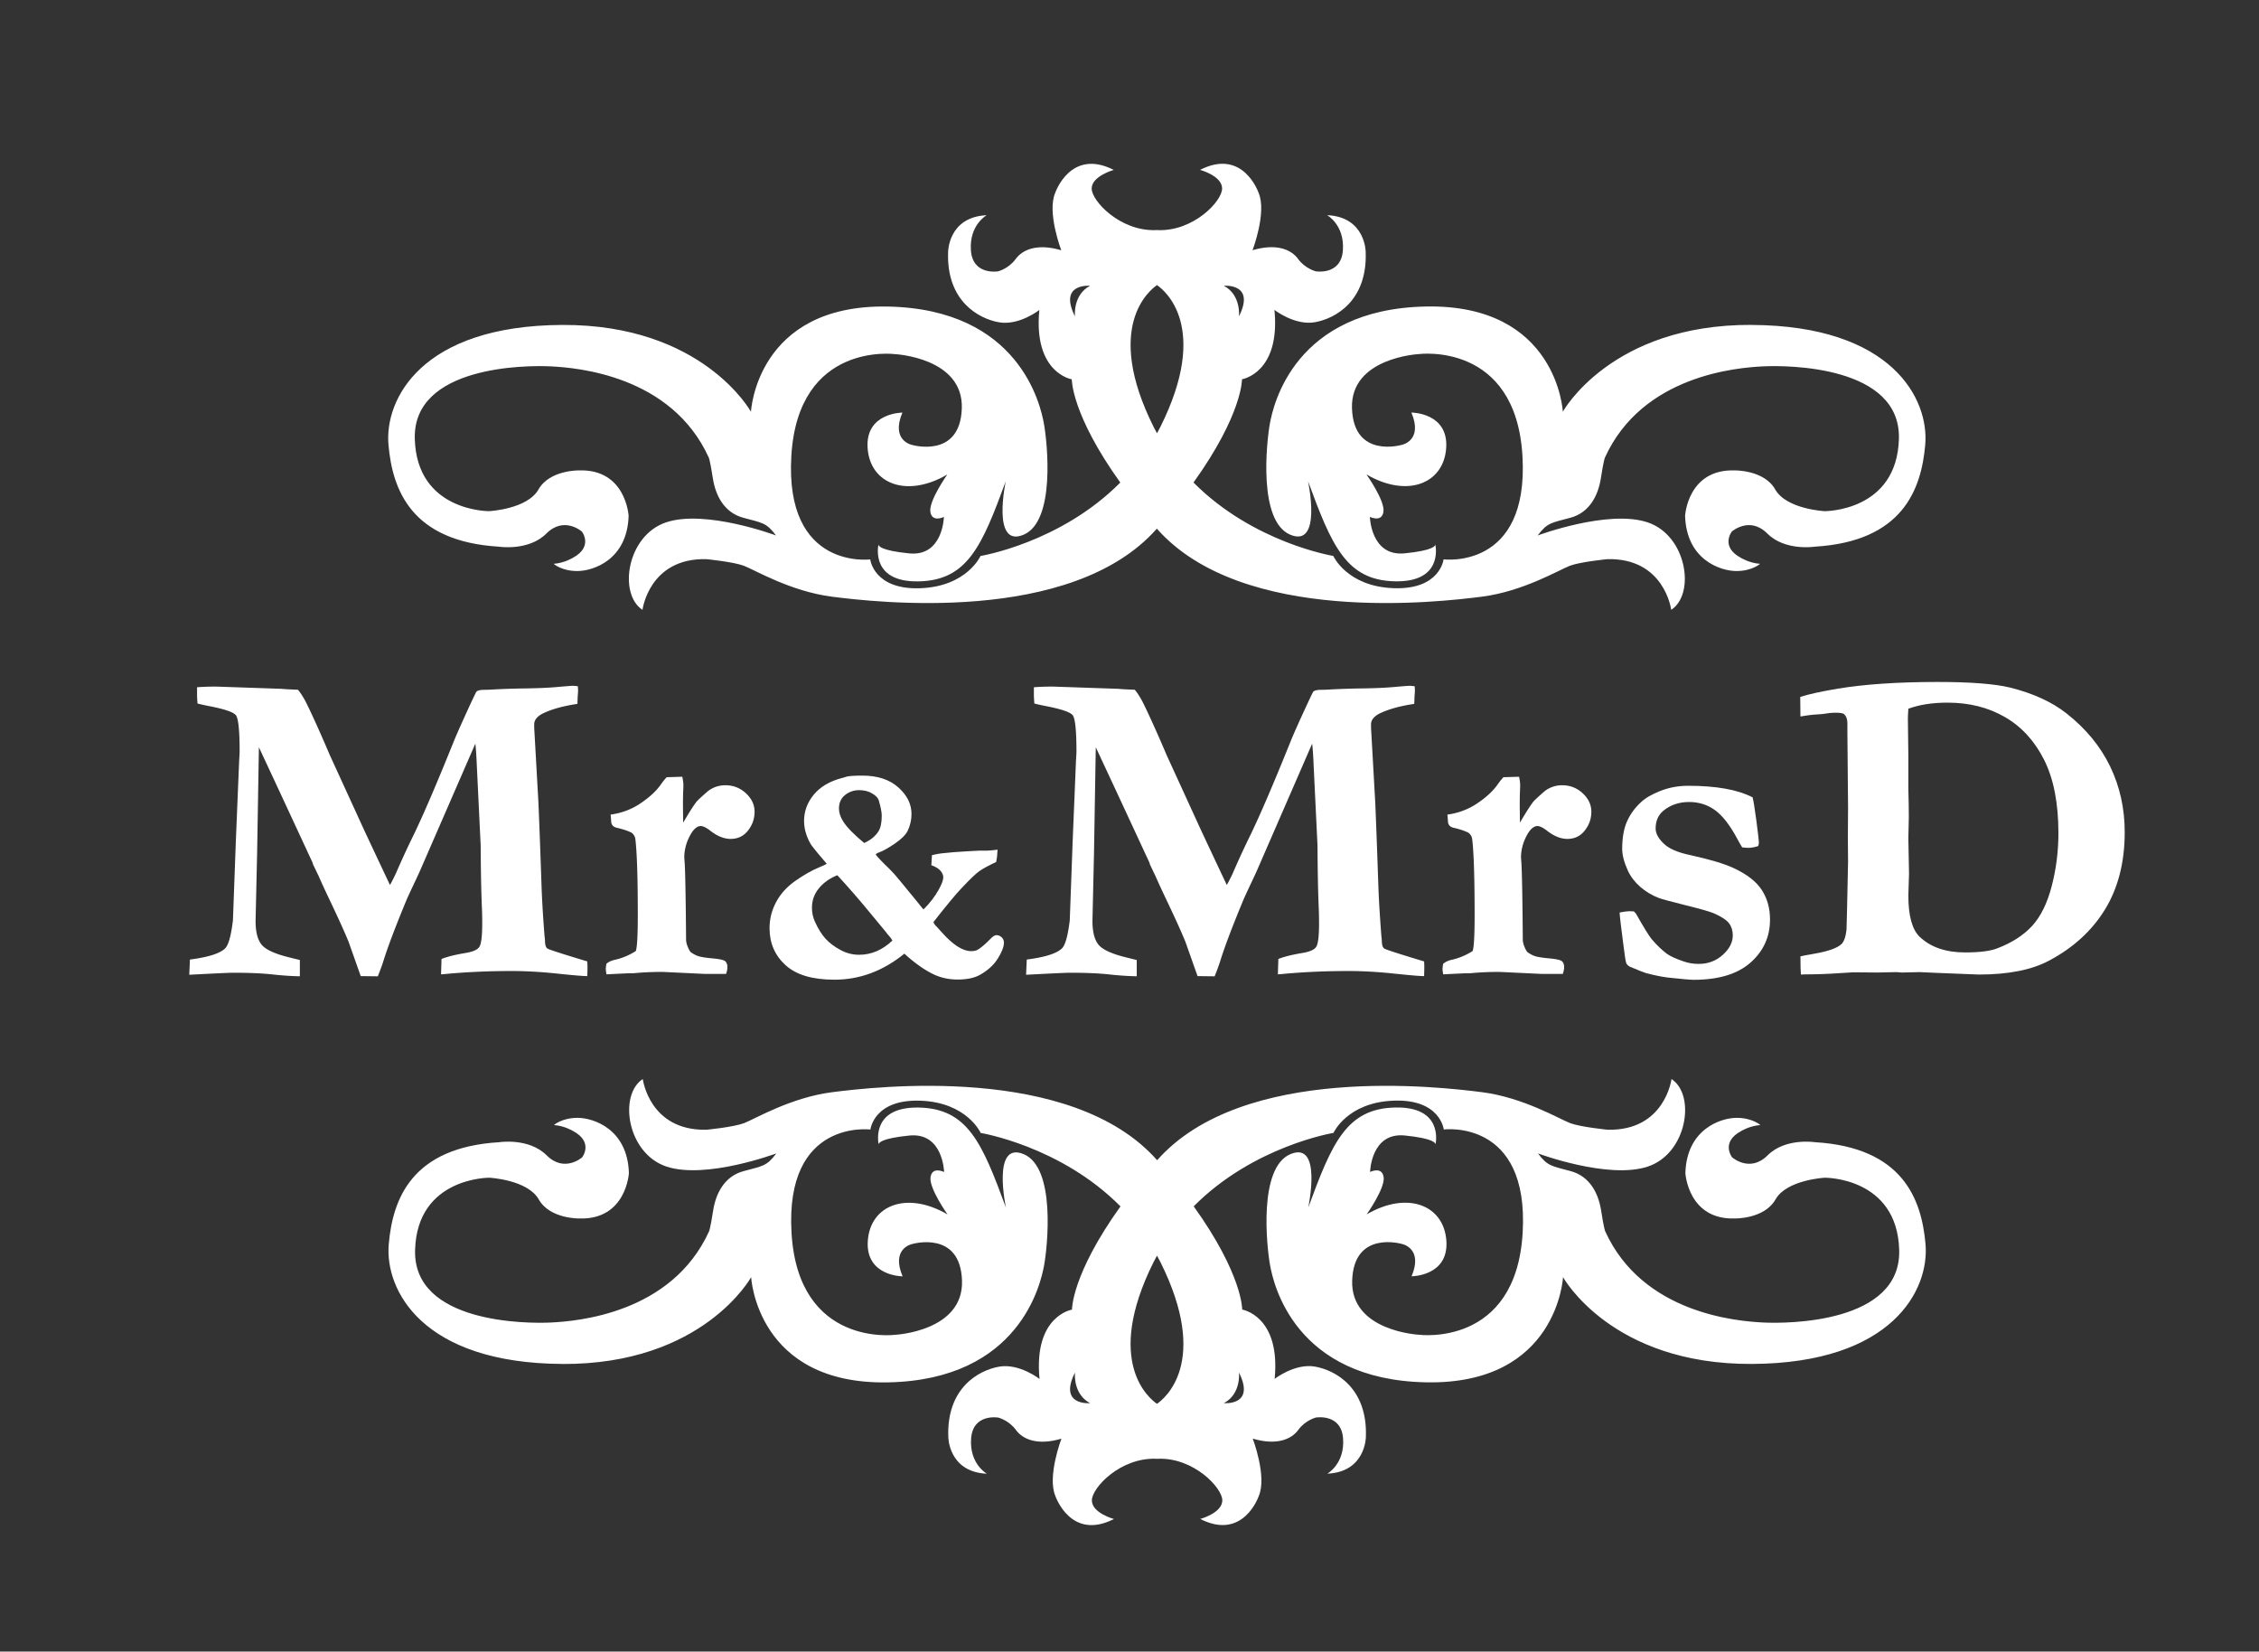
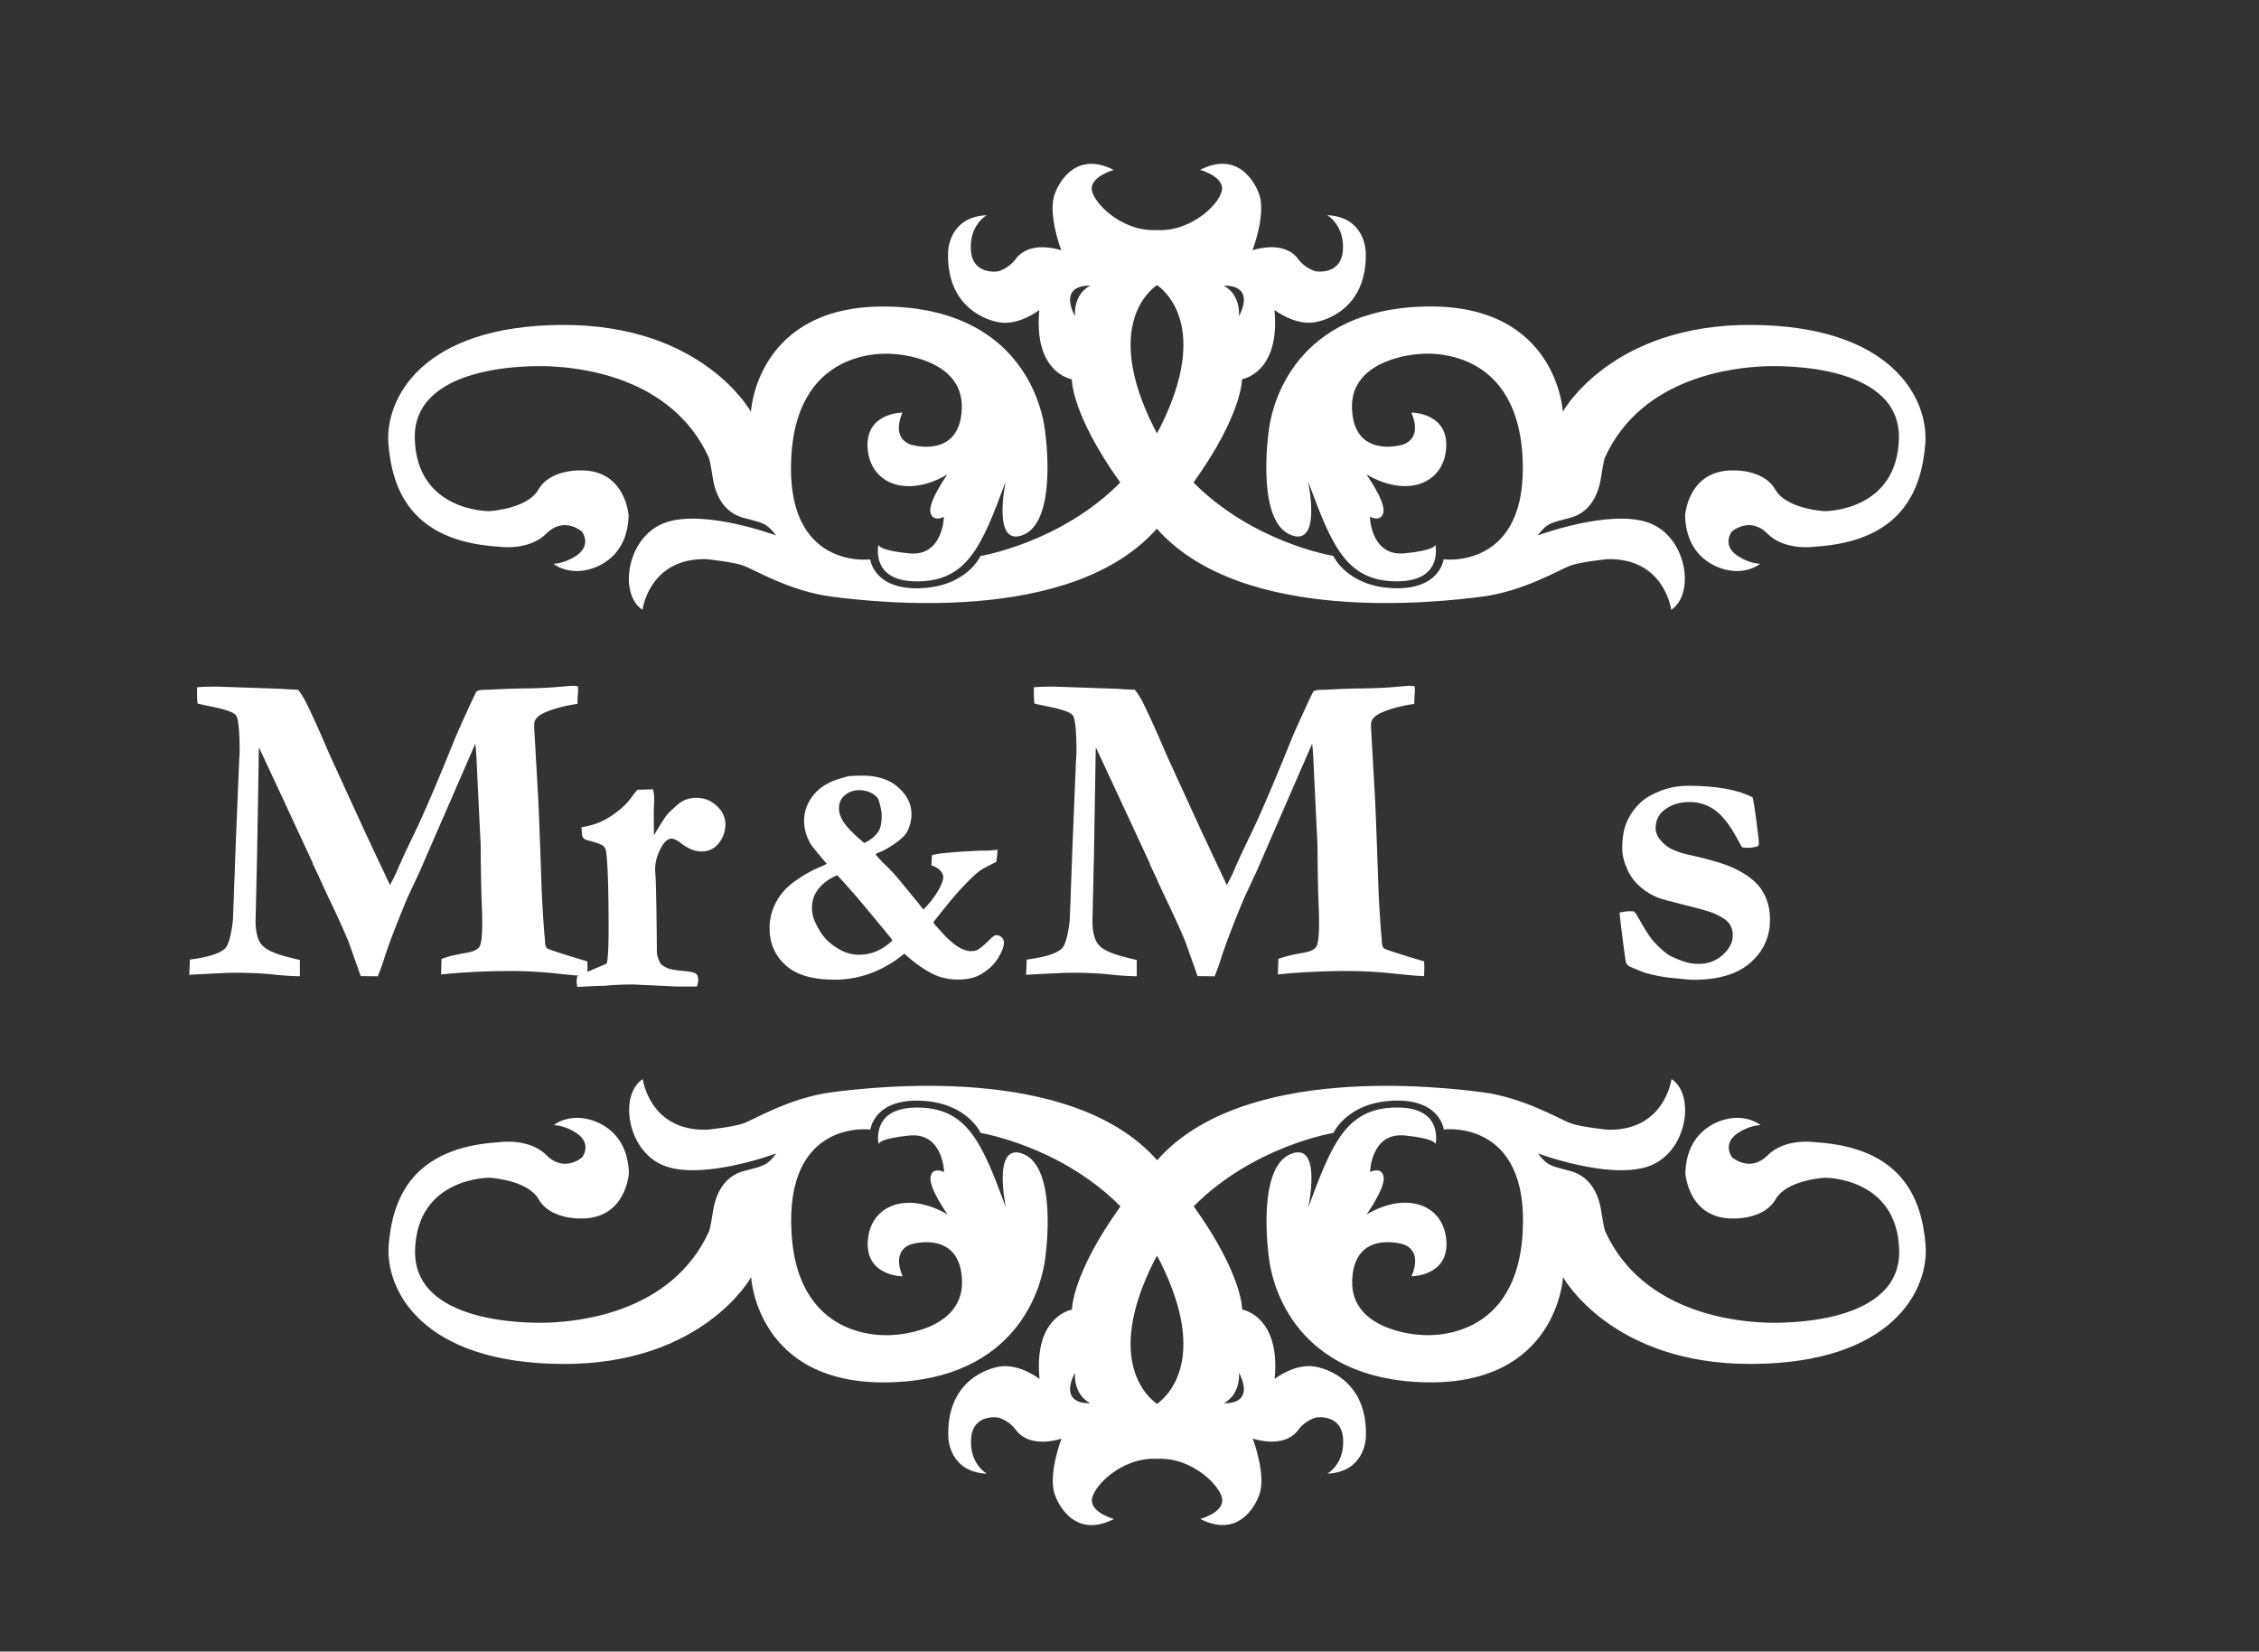
<svg xmlns="http://www.w3.org/2000/svg" data-bbox="36.41 31.536 372.78 262.137" viewBox="0 0 435.05 318.03" data-type="color">
  <rect x="0" y="0" width="435.05" height="318.03" fill="#333333" stroke="none" />
  <g>
    <path d="m36.45 187.68.13-2.91c3.57-.46 5.84-1.19 6.82-2.19.63-.69 1.11-2.47 1.46-5.36l.56-15.26.64-15.52q.09-1.41.09-1.71c0-4.03-.24-6.36-.71-6.99s-2.31-1.24-5.51-1.84c-.8-.17-1.43-.31-1.89-.43q-.09-1.065-.09-1.8v-1.33c1.06-.09 2.3-.13 3.72-.13l12.54.43c.29.03.68.06 1.2.09l1.97.09c.49.58.98 1.34 1.48 2.28 1.05 2.09 2.44 5.15 4.18 9.18l.49 1.15 6.66 14.54.7 1.49c.47 1.01.93 1.98 1.37 2.92q.66 1.41 1.44 3.06c.78 1.65.99 2.1 1.4 2.97.4-.69.78-1.44 1.16-2.27 1.14-2.63 2.26-5.04 3.34-7.24 1.89-3.89 4.44-9.83 7.67-17.83.51-1.29 1.37-3.22 2.55-5.81s1.84-3.95 1.95-4.09c.26-.23.77-.34 1.54-.34.29 0 .73-.01 1.33-.04 1.48-.09 3.27-.16 5.35-.21 3-.03 5.4-.12 7.21-.28q2.715-.24 3.06-.24c.29 0 .63.03 1.03.09.03.4.04.71.04.94l-.09 1.29c0 .26-.01.64-.04 1.16-2.69.4-4.87 1-6.56 1.8-1.17.57-1.76 1.29-1.76 2.14v.64l.74 13.12c.09 1.2.32 7.16.69 17.87.09 2.4.27 5.44.56 9.13.06.46.09.81.09 1.07.03.69.18 1.13.45 1.33s2.84 1.03 7.69 2.49c.03.46.04.8.04 1.03 0 .6-.01 1.2-.04 1.8-.77 0-2.72-.16-5.83-.49s-6.03-.49-8.74-.49q-6.21 0-12.09.51c-.51.06-1.01.1-1.5.13l.09-2.96c1.17-.46 2.73-.84 4.67-1.16 1.37-.23 2.24-.61 2.61-1.16.37-.54.56-2.06.56-4.54 0-.94-.01-1.77-.04-2.49-.14-3-.23-7.17-.26-12.52l-.73-15.13c-.09-2.14-.19-3.63-.3-4.46l-10.67 24.52c-.26.57-.64 1.4-1.16 2.49-.66 1.4-1.1 2.36-1.33 2.87-2.2 5.29-3.73 9.33-4.59 12.13-.23.71-.57 1.64-1.03 2.79l-3.29-.04-2.32-6.56c-.69-1.71-1.86-4.31-3.52-7.8-.97-2.03-1.73-3.67-2.27-4.93-.26-.51-.44-.9-.56-1.16l-.52-1.07a1.6 1.6 0 0 0-.13-.43l-6.39-13.76-3.9-8.36-.34 20.27-.3 13.16c0 2.17.41 3.72 1.22 4.65s2.56 1.72 5.25 2.38l2.06.51v3.13q-2.49-.045-5.34-.36c-1.9-.21-4.42-.32-7.56-.32-.66 0-3.47.13-8.44.39Z" fill="#ffffff" data-color="1" />
-     <path d="M116.82 185.56c.37-.32.86-.56 1.46-.71 1.46-.31 2.84-.88 4.16-1.71q.39-1.02.39-6.93c0-7.22-.16-12.1-.47-14.64-.06-.46-.29-.86-.68-1.2-.71-.37-1.69-.7-2.92-.98-.57-.14-.91-.46-1.03-.94l-.13-1.59c2.11-.29 4.03-1.01 5.74-2.16 1.72-1.16 3-2.34 3.86-3.54q.69-.99 1.2-1.5l3-.09c.14.66.21 1.2.21 1.63 0 .31-.01.7-.04 1.16-.03 1-.04 1.83-.04 2.49 0 .31.01 1.5.04 3.56 1.17-2 2.03-3.34 2.57-4.03.26-.31 1.01-1.01 2.27-2.1a5.45 5.45 0 0 1 3.3-1.07c1.51 0 2.83.51 3.94 1.54s1.67 2.21 1.67 3.56-.42 2.55-1.26 3.62-1.96 1.61-3.36 1.61c-1.23 0-2.52-.51-3.86-1.54-.8-.63-1.44-.94-1.93-.94l-.3.04c-.6.2-1.14.74-1.63 1.62q-1.2 2.13-1.2 4.44l.09 1.15c.11 2.11.2 7.05.26 14.82.09.71.36 1.42.81 2.14.51.4 1.04.68 1.56.85.53.17 1.45.31 2.76.43q1.965.18 2.4.54c.29.25.43.64.43 1.19 0 .32-.09.74-.26 1.26h-4.03l-8.19-.39c-2.06 0-3.93.09-5.62.26h-.73c-.2 0-1.69.07-4.46.21-.09-.47-.13-.83-.13-1.06s.04-.57.13-1.02Z" fill="#ffffff" data-color="1" />
+     <path d="M116.82 185.56q.39-1.02.39-6.93c0-7.22-.16-12.1-.47-14.64-.06-.46-.29-.86-.68-1.2-.71-.37-1.69-.7-2.92-.98-.57-.14-.91-.46-1.03-.94l-.13-1.59c2.11-.29 4.03-1.01 5.74-2.16 1.72-1.16 3-2.34 3.86-3.54q.69-.99 1.2-1.5l3-.09c.14.66.21 1.2.21 1.63 0 .31-.01.7-.04 1.16-.03 1-.04 1.83-.04 2.49 0 .31.01 1.5.04 3.56 1.17-2 2.03-3.34 2.57-4.03.26-.31 1.01-1.01 2.27-2.1a5.45 5.45 0 0 1 3.3-1.07c1.51 0 2.83.51 3.94 1.54s1.67 2.21 1.67 3.56-.42 2.55-1.26 3.62-1.96 1.61-3.36 1.61c-1.23 0-2.52-.51-3.86-1.54-.8-.63-1.44-.94-1.93-.94l-.3.04c-.6.2-1.14.74-1.63 1.62q-1.2 2.13-1.2 4.44l.09 1.15c.11 2.11.2 7.05.26 14.82.09.71.36 1.42.81 2.14.51.4 1.04.68 1.56.85.53.17 1.45.31 2.76.43q1.965.18 2.4.54c.29.25.43.64.43 1.19 0 .32-.09.74-.26 1.26h-4.03l-8.19-.39c-2.06 0-3.93.09-5.62.26h-.73c-.2 0-1.69.07-4.46.21-.09-.47-.13-.83-.13-1.06s.04-.57.13-1.02Z" fill="#ffffff" data-color="1" />
    <path d="M159.22 166.33c-1.45-1.68-2.39-2.82-2.83-3.41-.43-.59-.79-1.33-1.09-2.2s-.45-1.75-.45-2.63c0-1.87.62-3.56 1.87-5.07 1.25-1.52 3.05-2.58 5.4-3.2.35-.08.62-.16.83-.25.47-.14 1.51-.22 3.13-.22 2.91 0 5.21.75 6.91 2.26s2.55 3.21 2.55 5.12c0 1.15-.25 2.23-.74 3.26-.39.78-1.22 1.6-2.48 2.46s-2.3 1.44-3.1 1.72c-.27.08-.46.21-.58.37.39.53 1.28 1.47 2.67 2.8.53.51 1.21 1.27 2.03 2.28l3.53 4.3c.35.47.68.87.98 1.2 1.21-1.19 2.19-2.47 2.95-3.84.57-1.05.86-1.82.86-2.34 0-.41-.17-.83-.52-1.25s-.94-.78-1.78-1.09l.12-1.94c.94-.2 1.56-.32 1.85-.34 1.41-.16 3.08-.3 5.01-.4l2.25-.12h1.54c.23 0 .89-.06 2-.18-.04.27-.07.56-.08.89s-.05.64-.11.92l-.09.55q-2.22 1.05-3.21 1.74c-.67.46-1.84 1.58-3.52 3.37-1.03 1.07-2.81 3.22-5.35 6.46.06.27.31.61.74 1.02l.8.89c1.09 1.23 2.11 2.15 3.06 2.77.95.61 1.83.92 2.63.92.53 0 .95-.08 1.26-.25.68-.41 1.45-1.06 2.31-1.94.55-.59.98-.89 1.29-.89q.615 0 1.05.42c.29.28.43.61.43 1 0 .8-.39 1.83-1.18 3.09s-1.96 2.32-3.52 3.18c-1.05.57-2.46.86-4.24.86-1.6 0-3.07-.31-4.43-.92-1.76-.8-3.7-2.15-5.81-4.06q-6.15 5.01-13.47 5.01c-4.22 0-7.36-.93-9.41-2.8-2.05-1.86-3.08-4.24-3.08-7.13q0-2.64 1.26-5.01c.84-1.58 2.07-2.94 3.68-4.07s3.11-1.99 4.49-2.57c.76-.31 1.29-.55 1.6-.74Zm12.65 14.79c-.16-.31-.37-.6-.63-.88s-.49-.56-.69-.85l-3.62-4.37c-1.86-2.25-3.76-4.42-5.68-6.49-1.49.61-2.68 1.46-3.56 2.54s-1.32 2.32-1.32 3.74c0 .9.17 1.75.52 2.55.65 1.46 1.36 2.59 2.1 3.4.75.81 1.69 1.53 2.84 2.15 1.15.63 2.35.94 3.62.94 2.35 0 4.49-.91 6.42-2.74Zm-5.45-18.79c1.24-.55 2.17-1.31 2.78-2.28.41-.68.61-1.68.61-3.01 0-.66-.2-1.64-.58-2.95-.14-.45-.57-.89-1.27-1.31s-1.55-.63-2.53-.63-1.92.32-2.7.95c-.78.64-1.16 1.51-1.16 2.61 0 .8.28 1.63.83 2.49.72 1.13 2.06 2.5 4.02 4.12Z" fill="#ffffff" data-color="1" />
    <path d="m197.61 187.68.13-2.91c3.57-.46 5.84-1.19 6.82-2.19.63-.69 1.11-2.47 1.46-5.36l.56-15.26.64-15.52q.09-1.41.09-1.71c0-4.03-.24-6.36-.71-6.99s-2.31-1.24-5.51-1.84c-.8-.17-1.43-.31-1.89-.43q-.09-1.065-.09-1.8v-1.33c1.06-.09 2.3-.13 3.72-.13l12.54.43c.29.03.68.06 1.2.09l1.97.09c.49.58.98 1.34 1.48 2.28 1.05 2.09 2.44 5.15 4.18 9.18l.49 1.15 6.66 14.54.7 1.49c.47 1.01.93 1.98 1.37 2.92q.66 1.41 1.44 3.06c.52 1.11.99 2.1 1.4 2.97.4-.69.78-1.44 1.16-2.27 1.14-2.63 2.26-5.04 3.34-7.24 1.89-3.89 4.44-9.83 7.67-17.83.51-1.29 1.36-3.22 2.55-5.81s1.84-3.95 1.95-4.09c.26-.23.77-.34 1.54-.34.29 0 .73-.01 1.33-.04 1.48-.09 3.27-.16 5.35-.21 3-.03 5.4-.12 7.21-.28q2.715-.24 3.06-.24c.29 0 .63.03 1.03.09.03.4.04.71.04.94l-.09 1.29c0 .26-.01.64-.04 1.16-2.69.4-4.87 1-6.56 1.8-1.17.57-1.76 1.29-1.76 2.14v.64l.74 13.12c.09 1.2.32 7.16.69 17.87.09 2.4.28 5.44.56 9.13.06.46.09.81.09 1.07.03.69.18 1.13.45 1.33s2.83 1.03 7.69 2.49c.03.46.04.8.04 1.03 0 .6-.02 1.2-.04 1.8-.77 0-2.71-.16-5.83-.49s-6.03-.49-8.74-.49q-6.21 0-12.09.51c-.51.06-1.01.1-1.5.13l.09-2.96c1.17-.46 2.73-.84 4.67-1.16 1.37-.23 2.24-.61 2.61-1.16.37-.54.56-2.06.56-4.54 0-.94-.02-1.77-.04-2.49-.14-3-.23-7.17-.26-12.52l-.73-15.13c-.09-2.14-.19-3.63-.3-4.46l-10.67 24.52c-.26.57-.64 1.4-1.16 2.49-.66 1.4-1.1 2.36-1.33 2.87-2.2 5.29-3.73 9.33-4.59 12.13-.23.71-.57 1.64-1.03 2.79l-3.29-.04-2.32-6.56c-.69-1.71-1.86-4.31-3.52-7.8-.97-2.03-1.73-3.67-2.27-4.93-.26-.51-.44-.9-.56-1.16l-.51-1.07a1.6 1.6 0 0 0-.13-.43l-6.39-13.76-3.9-8.36-.34 20.27-.3 13.16c0 2.17.41 3.72 1.22 4.65s2.56 1.72 5.25 2.38l2.06.51v3.13q-2.49-.045-5.34-.36c-1.9-.21-4.42-.32-7.57-.32-.66 0-3.47.13-8.44.39Z" fill="#ffffff" data-color="1" />
-     <path d="M277.98 185.56c.37-.32.86-.56 1.46-.71 1.46-.31 2.84-.88 4.16-1.71q.39-1.02.39-6.93c0-7.22-.16-12.1-.47-14.64q-.09-.69-.69-1.2c-.71-.37-1.69-.7-2.92-.98-.57-.14-.91-.46-1.03-.94l-.13-1.59c2.11-.29 4.03-1.01 5.74-2.16s3-2.34 3.86-3.54q.69-.99 1.2-1.5l3-.09c.14.66.21 1.2.21 1.63 0 .31-.01.7-.04 1.16-.03 1-.04 1.83-.04 2.49 0 .31.01 1.5.04 3.56 1.17-2 2.03-3.34 2.57-4.03.26-.31 1.01-1.01 2.27-2.1a5.45 5.45 0 0 1 3.3-1.07c1.51 0 2.83.51 3.94 1.54s1.67 2.21 1.67 3.56-.42 2.55-1.27 3.62c-.84 1.07-1.96 1.61-3.36 1.61-1.23 0-2.52-.51-3.86-1.54-.8-.63-1.44-.94-1.93-.94l-.3.04c-.6.2-1.14.74-1.63 1.62q-1.2 2.13-1.2 4.44l.09 1.15c.11 2.11.2 7.05.26 14.82.09.71.36 1.42.81 2.14.51.4 1.04.68 1.56.85.53.17 1.45.31 2.76.43q1.965.18 2.4.54c.29.25.43.64.43 1.19 0 .32-.09.74-.26 1.26h-4.03l-8.19-.39c-2.06 0-3.93.09-5.62.26h-.73c-.2 0-1.69.07-4.46.21-.09-.47-.13-.83-.13-1.06s.04-.57.13-1.02Z" fill="#ffffff" data-color="1" />
    <path d="M311.88 175.72c.86-.17 1.49-.26 1.89-.26.2 0 .5.01.9.04l.39.43c1.54 2.72 2.56 4.36 3.04 4.93 1 1.17 1.99 2.11 2.96 2.83q.99.69 3.09 1.41 1.41.51 3 .51c1.8 0 3.34-.58 4.63-1.74s1.93-2.41 1.93-3.75c0-.91-.24-1.69-.73-2.34-.49-.64-1.46-1.28-2.91-1.91-.71-.31-2.51-.83-5.38-1.54s-4.61-1.19-5.21-1.41c-1.34-.51-2.54-1.23-3.58-2.14s-1.84-1.94-2.38-3.09q-1.11-2.445-1.11-4.2c0-2.17.31-3.95.94-5.34s1.51-2.61 2.66-3.66q1.245-1.2 3.75-2.19c1.67-.66 3.46-.99 5.38-.99 2.71 0 5.1.19 7.16.56s3.8.93 5.23 1.67c.17.66.41 2.17.73 4.54.31 2.37.47 3.77.47 4.2 0 .2-.04.41-.13.64-.74.23-1.36.34-1.84.34-.29 0-.7-.03-1.24-.09-.26-.4-.6-1-1.03-1.8-1.37-2.54-2.78-4.34-4.22-5.38s-3.11-1.56-4.99-1.56-3.63.57-4.97 1.71c-.97.83-1.46 1.96-1.46 3.39 0 .94.51 1.9 1.52 2.87.99 1 2.72 1.76 5.22 2.27 3.75.83 6.51 1.66 8.29 2.49 2.58 1.2 4.39 2.61 5.43 4.24 1.05 1.63 1.57 3.51 1.57 5.66 0 3.32-1.25 6.08-3.75 8.29s-6.15 3.32-10.95 3.32c-.63 0-2.27-.14-4.93-.43-1.2-.14-2.61-.43-4.24-.86-.4-.11-1.44-.53-3.13-1.24-.31-.17-.54-.38-.66-.62-.13-.24-.32-1.44-.58-3.58-.46-3.49-.7-5.57-.73-6.26Z" fill="#ffffff" data-color="1" />
-     <path d="M346.73 184.16c.43-.11 1.31-.29 2.66-.51 2.66-.46 4.4-1.07 5.23-1.84.51-.49.84-1.41.99-2.78.03-.34.13-4.7.3-13.06l-.04-4.71.04-5.7-.13-14.6v-1.71q0-1.11-.6-1.71c-.2-.2-.76-.3-1.67-.3-.74 0-1.6.09-2.57.26-1.26.06-2.39.17-3.39.34-.17.03-.44.07-.81.13l-.04-3.77c1.69-.54 4.1-1.07 7.24-1.59q7.8-1.29 19.2-1.29c6.34 0 10.99.36 13.93 1.07 4.46 1.11 8.09 2.77 10.89 4.97 3.74 2.94 6.55 6.35 8.42 10.22s2.81 8.09 2.81 12.66c0 5.77-1.26 10.72-3.77 14.84-2.52 4.13-6.13 7.43-10.84 9.92-3.32 1.77-7.82 2.66-13.5 2.66l-8.79-.35-2.57-.12-3.47.08-1.03-.08-3.6.08-4.76-.04c-.17 0-1.63.09-4.37.27-.91.05-2.12.09-3.6.12-.92 0-1.6.01-2.06.04-.06-.63-.09-1.79-.09-3.47Zm20.79-47.69c-.06.88-.09 1.51-.09 1.88l.09 7.28v6.34c.06 2.05.09 3.85.09 5.39l-.09 4.07.13 6.81-.13 4.2c0 3.91.73 6.56 2.19 7.96 2.11 2 5.03 3 8.74 3 2.83 0 4.91-.27 6.26-.81 2.8-1.08 5.02-2.52 6.67-4.32 1.64-1.8 2.89-4.34 3.75-7.64.86-3.29 1.29-6.7 1.29-10.21 0-5.76-.92-10.47-2.76-14.12s-4.37-6.4-7.57-8.24-6.87-2.76-11.02-2.76c-2.91 0-5.43.39-7.54 1.17Z" fill="#ffffff" data-color="1" />
    <path d="M337.34 62.56c-27.11-.13-36.36 16.72-36.36 16.72s-1.05-20.75-26.36-20.26c-25.32.49-29.4 18.95-30.06 22.54-.65 3.59-2.29 18.78 3.92 21.4 6.21 2.61 3.43-10.29 3.43-10.29 4.57 12.41 7.35 19.11 16.82 19.27 8.92.15 7.85-6.35 7.69-7.11.02.26-.34 1.17-5.9 1.72-6.53.65-6.7-7.02-6.7-7.02s2.29 1.14 2.61-.98c.33-2.12-3.27-7.19-3.27-7.19 7.84 4.57 14.86 1.8 15.35-5.06s-6.7-6.86-6.7-6.86c2.29 5.39-1.8 6.21-1.8 6.21s-9.31 2.78-9.64-7.02 12.9-10.45 12.9-10.45 18.62-2.45 19.93 19.6-15.19 19.93-15.19 19.93-.65 5.88-9.64 5.55c-8.98-.33-11.6-6.21-11.6-6.21s-15.39-2.51-26.92-14.14c9.45-13.18 9.34-19.88 9.34-19.88s7.43-1.18 6.25-13.35c0 0 3.89 3.04 7.77 2.37 3.89-.68 10.14-4.05 9.8-13.52 0 0 0-6.76-7.43-7.1 0 0 3.38 1.86 3.04 6.76s-5.24 4.05-5.24 4.05-2.03-.51-3.38-2.37-4.22-3.04-8.78-1.69c0 0 2.79-7.31 1.16-11.06 0 0-2.94-8.66-11.27-4.41 0 0 4.25 1.14 4.25 3.59s-5.53 8.28-12.39 8.01h-.34c-6.86.27-12.39-5.59-12.39-8s4.25-3.59 4.25-3.59c-8.33-4.25-11.27 4.41-11.27 4.41-1.63 3.76 1.16 11.06 1.16 11.06-4.56-1.35-7.43-.17-8.78 1.69s-3.38 2.37-3.38 2.37-4.9.84-5.24-4.05c-.34-4.9 3.04-6.76 3.04-6.76-7.43.34-7.43 7.1-7.43 7.1-.34 9.46 5.91 12.84 9.8 13.52s7.77-2.37 7.77-2.37c-1.18 12.16 6.25 13.35 6.25 13.35s-.11 6.7 9.34 19.88c-11.53 11.63-26.92 14.14-26.92 14.14s-2.61 5.88-11.6 6.21c-8.98.33-9.64-5.55-9.64-5.55s-16.5 2.12-15.19-19.93 19.93-19.6 19.93-19.6 13.23.65 12.9 10.45-9.64 7.02-9.64 7.02-4.08-.82-1.8-6.21c0 0-7.19 0-6.7 6.86s7.51 9.64 15.35 5.06c0 0-3.59 5.06-3.27 7.19.33 2.12 2.61.98 2.61.98s-.16 7.68-6.7 7.02c-5.55-.56-5.91-1.46-5.9-1.72-.16.76-1.23 7.27 7.69 7.11 9.47-.16 12.25-6.86 16.82-19.27 0 0-2.78 12.9 3.43 10.29s4.57-17.8 3.92-21.4c-.65-3.59-4.74-22.05-30.06-22.54s-26.36 20.26-26.36 20.26-9.25-16.85-36.36-16.72-34.21 14.32-33.45 23.06 4.43 18.63 21.29 19.64c0 0 5.7.89 9.12-2.53s6.84-.38 6.84-.38 2.28 2.91-1.77 5.07c0 0-1.65 1.01-3.67 1.14 0 0 1.52 1.39 4.56 1.39s9.63-2.15 9.88-10.64c0 0-.51-9-9.5-8.74 0 0-5.7-.13-7.86 3.67-2.15 3.8-9.5 4.18-9.5 4.18s-13.94.13-14.32-13.94c-.38-14.06 21.41-14.19 26.23-13.94s23.19 1.65 30.41 17.61c0 0 .25.63.76 3.93.51 3.29 2.15 6.59 5.83 7.6s4.43.89 6.34 3.42c0 0-13.56-5.07-21.16-2.53-7.6 2.53-9.25 13.81-4.56 16.85 0 0 1.27-10.01 12.29-9.76 0 0 5.19.51 7.22 1.27s9 4.94 16.98 5.96c7.95 1.01 46.08 5.58 62.57-13.1 16.49 18.68 54.62 14.11 62.57 13.1 7.98-1.01 14.95-5.19 16.98-5.96 2.03-.76 7.22-1.27 7.22-1.27 11.02-.25 12.29 9.76 12.29 9.76 4.69-3.04 3.04-14.32-4.56-16.85s-21.16 2.53-21.16 2.53c1.9-2.53 2.66-2.41 6.34-3.42 3.67-1.01 5.32-4.31 5.83-7.6s.76-3.93.76-3.93c7.22-15.96 25.59-17.36 30.41-17.61s26.61-.13 26.23 13.94c-.38 14.06-14.32 13.94-14.32 13.94s-7.35-.38-9.5-4.18-7.86-3.67-7.86-3.67c-9-.25-9.5 8.74-9.5 8.74.25 8.49 6.84 10.64 9.88 10.64s4.56-1.39 4.56-1.39c-2.03-.13-3.67-1.14-3.67-1.14-4.05-2.15-1.77-5.07-1.77-5.07s3.42-3.04 6.84.38 9.12 2.53 9.12 2.53c16.85-1.01 20.53-10.9 21.29-19.64s-6.34-22.93-33.45-23.06Zm-98.73-1.64s.44-4.12-2.91-5.89c0 0 6.15-.57 2.91 5.89m-31.59 0c-3.23-6.46 2.91-5.89 2.91-5.89-3.36 1.77-2.91 5.89-2.91 5.89m15.16 21.31c-9.69-19.38-.72-26.4.64-27.33 1.37.93 10.33 7.95.64 27.33-.21.41-.43.81-.64 1.2-.22-.4-.44-.79-.64-1.2" fill="#ffffff" data-color="1" />
    <path d="M108.3 262.65c27.11.13 36.36-16.72 36.36-16.72s1.05 20.75 26.36 20.26c25.32-.49 29.4-18.95 30.06-22.54.65-3.59 2.29-18.78-3.92-21.4-6.21-2.61-3.43 10.29-3.43 10.29-4.57-12.41-7.35-19.11-16.82-19.27-8.92-.15-7.85 6.35-7.69 7.11-.02-.26.34-1.17 5.9-1.72 6.53-.65 6.7 7.02 6.7 7.02s-2.29-1.14-2.61.98c-.33 2.12 3.27 7.19 3.27 7.19-7.84-4.57-14.86-1.8-15.35 5.06s6.7 6.86 6.7 6.86c-2.29-5.39 1.8-6.21 1.8-6.21s9.31-2.78 9.64 7.02-12.9 10.45-12.9 10.45-18.62 2.45-19.93-19.6 15.19-19.93 15.19-19.93.65-5.88 9.64-5.55c8.98.33 11.6 6.21 11.6 6.21s15.39 2.51 26.92 14.14c-9.45 13.18-9.34 19.88-9.34 19.88s-7.43 1.18-6.25 13.35c0 0-3.89-3.04-7.77-2.37-3.89.68-10.14 4.05-9.8 13.52 0 0 0 6.76 7.43 7.1 0 0-3.38-1.86-3.04-6.76s5.24-4.05 5.24-4.05 2.03.51 3.38 2.37 4.22 3.04 8.78 1.69c0 0-2.79 7.31-1.16 11.06 0 0 2.94 8.66 11.27 4.41 0 0-4.25-1.14-4.25-3.59s5.53-8.28 12.39-8.01h.34c6.86-.27 12.39 5.59 12.39 8 0 2.45-4.25 3.59-4.25 3.59 8.33 4.25 11.27-4.41 11.27-4.41 1.63-3.76-1.16-11.06-1.16-11.06 4.56 1.35 7.43.17 8.78-1.69s3.38-2.37 3.38-2.37 4.9-.84 5.24 4.05c.34 4.9-3.04 6.76-3.04 6.76 7.43-.34 7.43-7.1 7.43-7.1.34-9.46-5.91-12.84-9.8-13.52s-7.77 2.37-7.77 2.37c1.18-12.16-6.25-13.35-6.25-13.35s.11-6.7-9.34-19.88c11.53-11.63 26.92-14.14 26.92-14.14s2.61-5.88 11.6-6.21c8.98-.33 9.64 5.55 9.64 5.55s16.5-2.12 15.19 19.93-19.93 19.6-19.93 19.6-13.23-.65-12.9-10.45 9.64-7.02 9.64-7.02 4.08.82 1.8 6.21c0 0 7.19 0 6.7-6.86s-7.51-9.64-15.35-5.06c0 0 3.59-5.06 3.27-7.19-.33-2.12-2.61-.98-2.61-.98s.16-7.68 6.7-7.02c5.55.56 5.91 1.46 5.9 1.72.16-.76 1.23-7.27-7.69-7.11-9.47.16-12.25 6.86-16.82 19.27 0 0 2.78-12.9-3.43-10.29s-4.57 17.8-3.92 21.4c.65 3.59 4.74 22.05 30.06 22.54s26.36-20.26 26.36-20.26 9.25 16.85 36.36 16.72 34.21-14.32 33.45-23.06-4.43-18.63-21.29-19.64c0 0-5.7-.89-9.12 2.53s-6.84.38-6.84.38-2.28-2.91 1.77-5.07c0 0 1.65-1.01 3.67-1.14 0 0-1.52-1.39-4.56-1.39s-9.63 2.15-9.88 10.64c0 0 .51 9 9.5 8.74 0 0 5.7.13 7.86-3.67 2.15-3.8 9.5-4.18 9.5-4.18s13.94-.13 14.32 13.94c.38 14.06-21.41 14.19-26.23 13.94s-23.19-1.65-30.41-17.61c0 0-.25-.63-.76-3.93-.51-3.29-2.15-6.59-5.83-7.6-3.67-1.01-4.43-.89-6.34-3.42 0 0 13.56 5.07 21.16 2.53 7.6-2.53 9.25-13.81 4.56-16.85 0 0-1.27 10.01-12.29 9.76 0 0-5.19-.51-7.22-1.27s-9-4.94-16.98-5.96c-7.95-1.01-46.08-5.58-62.57 13.1-16.49-18.68-54.62-14.11-62.57-13.1-7.98 1.01-14.95 5.19-16.98 5.96s-7.22 1.27-7.22 1.27c-11.02.25-12.29-9.76-12.29-9.76-4.69 3.04-3.04 14.32 4.56 16.85s21.16-2.53 21.16-2.53c-1.9 2.53-2.66 2.41-6.34 3.42s-5.32 4.31-5.83 7.6-.76 3.93-.76 3.93c-7.22 15.96-25.59 17.36-30.41 17.61-4.81.25-26.61.13-26.23-13.94.38-14.06 14.32-13.94 14.32-13.94s7.35.38 9.5 4.18 7.86 3.67 7.86 3.67c9 .25 9.5-8.74 9.5-8.74-.25-8.49-6.84-10.64-9.88-10.64s-4.56 1.39-4.56 1.39c2.03.13 3.67 1.14 3.67 1.14 4.05 2.15 1.77 5.07 1.77 5.07s-3.42 3.04-6.84-.38-9.12-2.53-9.12-2.53c-16.85 1.01-20.53 10.9-21.29 19.64s6.34 22.93 33.45 23.06Zm98.72 1.65s-.44 4.12 2.91 5.89c0 0-6.15.57-2.91-5.89m31.59 0c3.23 6.46-2.91 5.89-2.91 5.89 3.36-1.77 2.91-5.89 2.91-5.89m-15.15-21.31c9.69 19.38.72 26.4-.64 27.33-1.37-.93-10.33-7.95-.64-27.33.21-.41.43-.81.64-1.2.22.4.44.79.64 1.2" fill="#ffffff" data-color="1" />
  </g>
</svg>